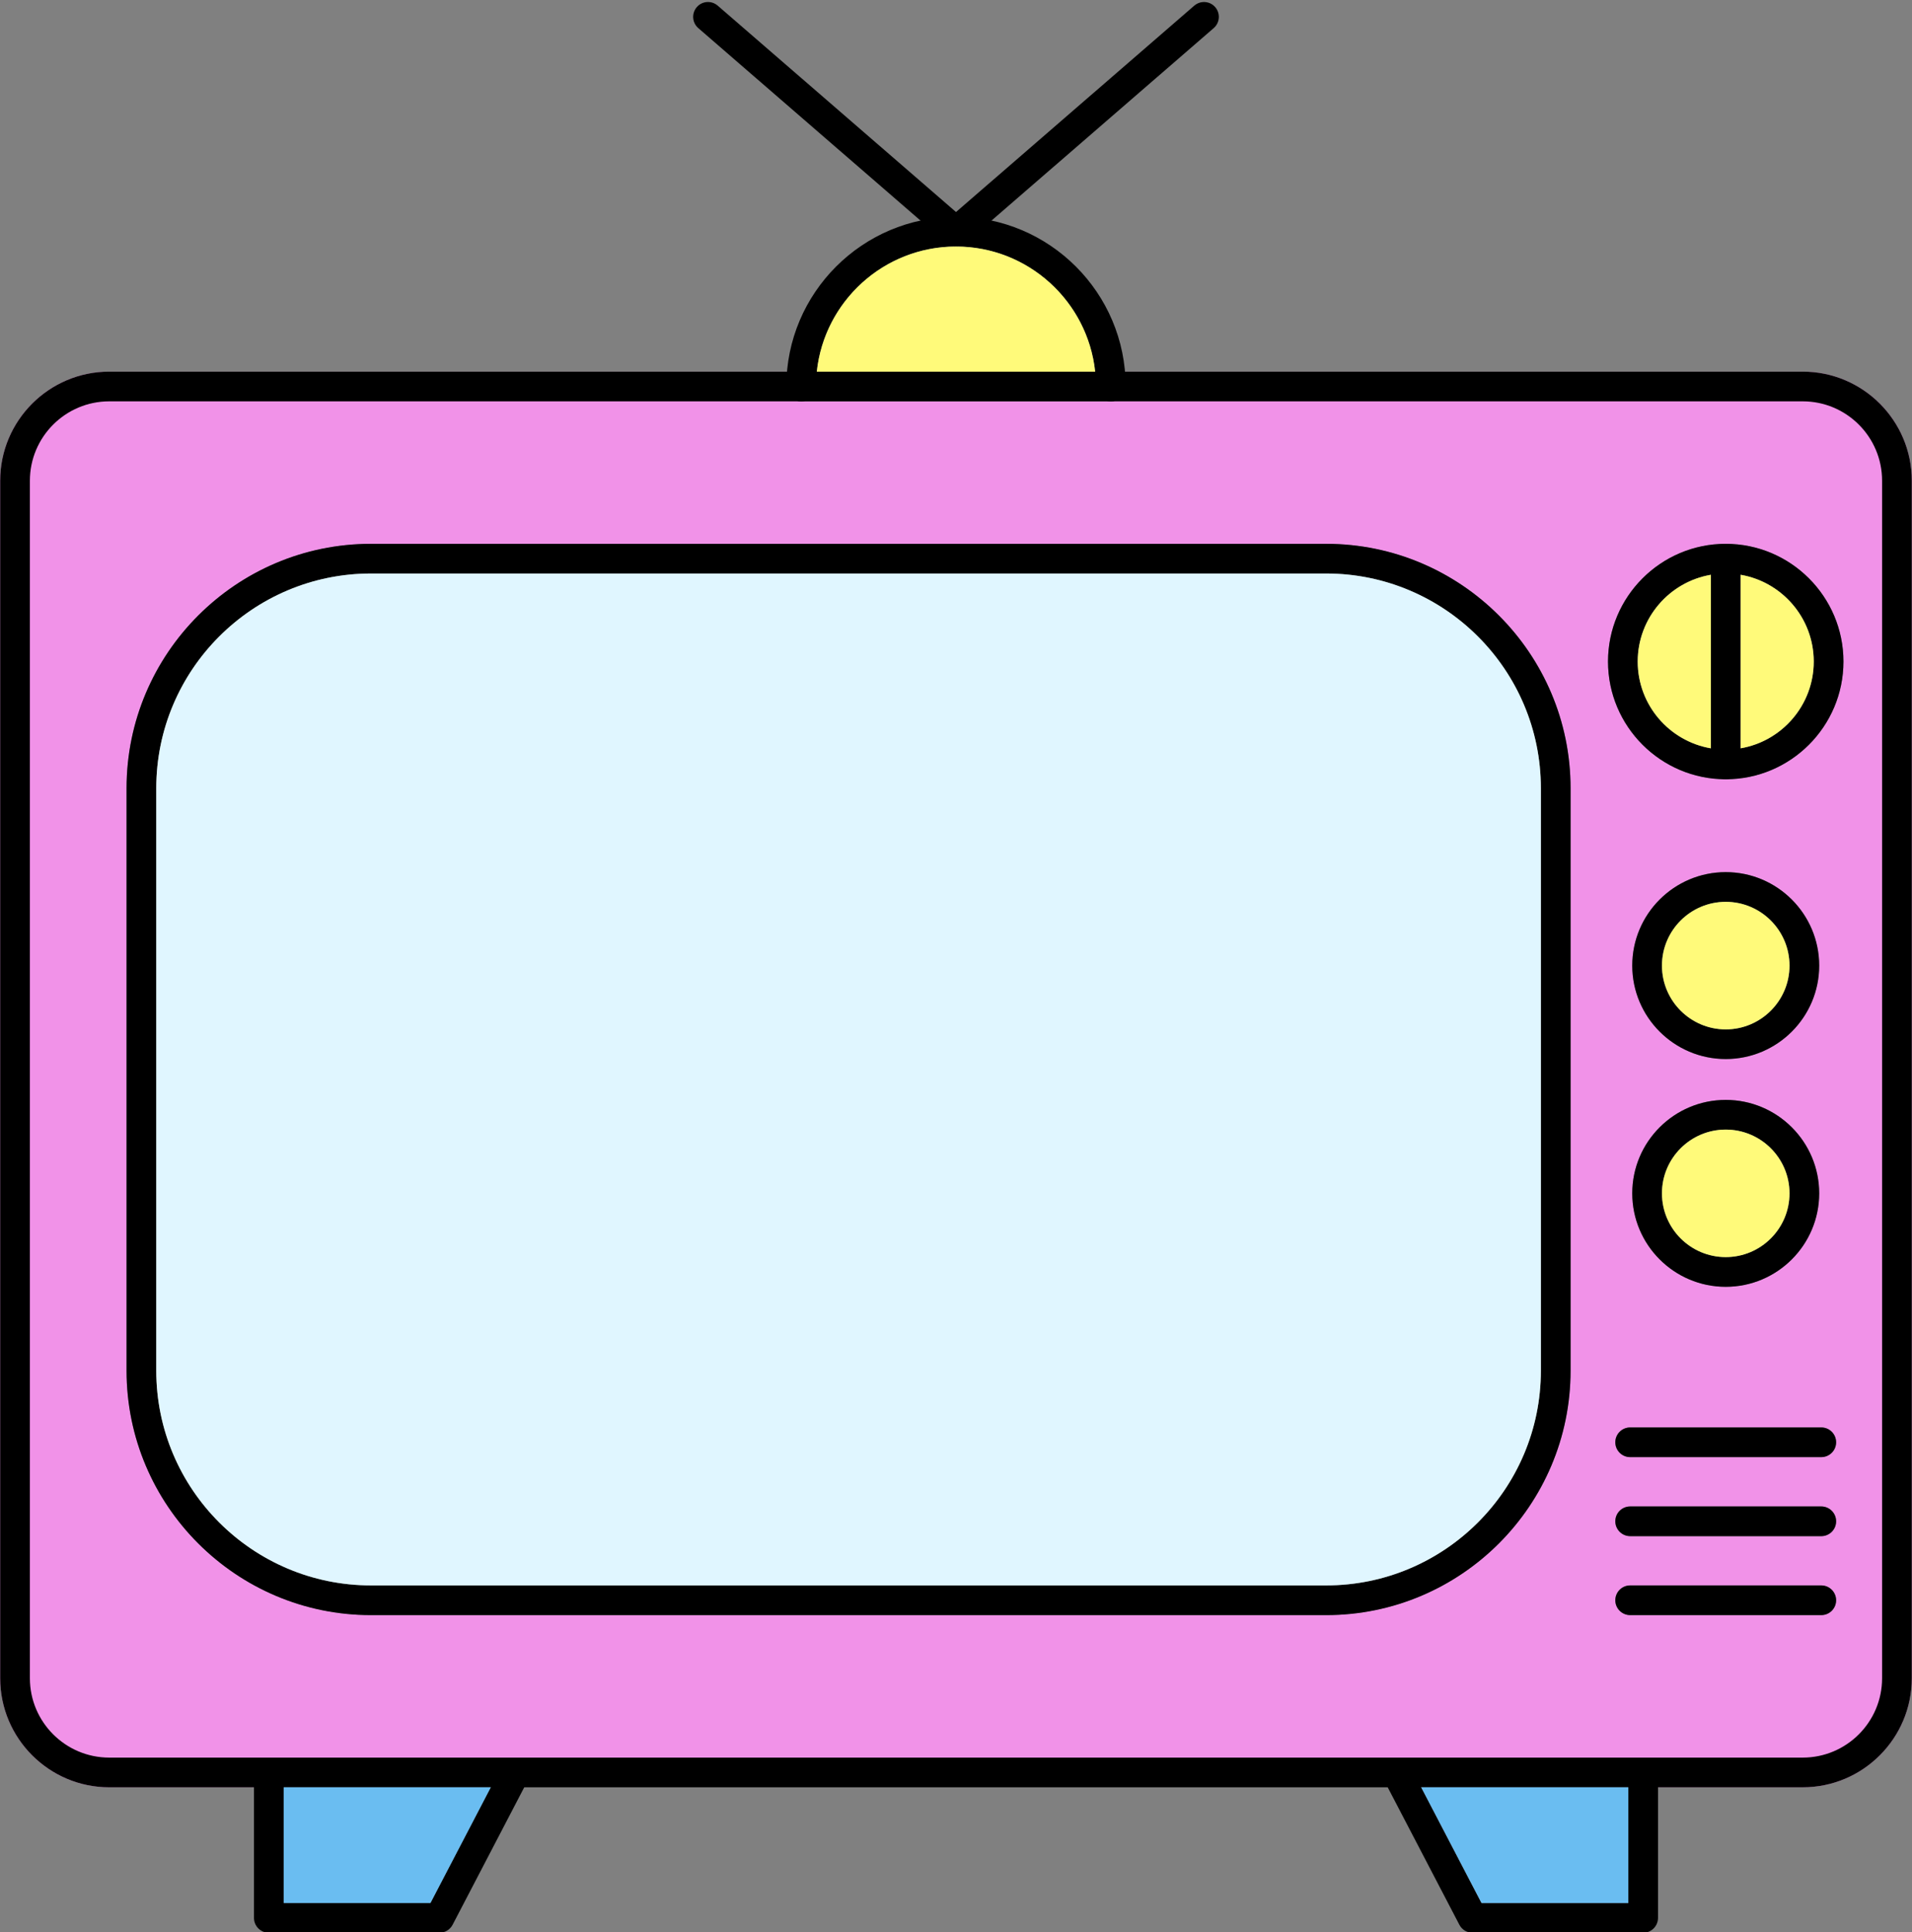
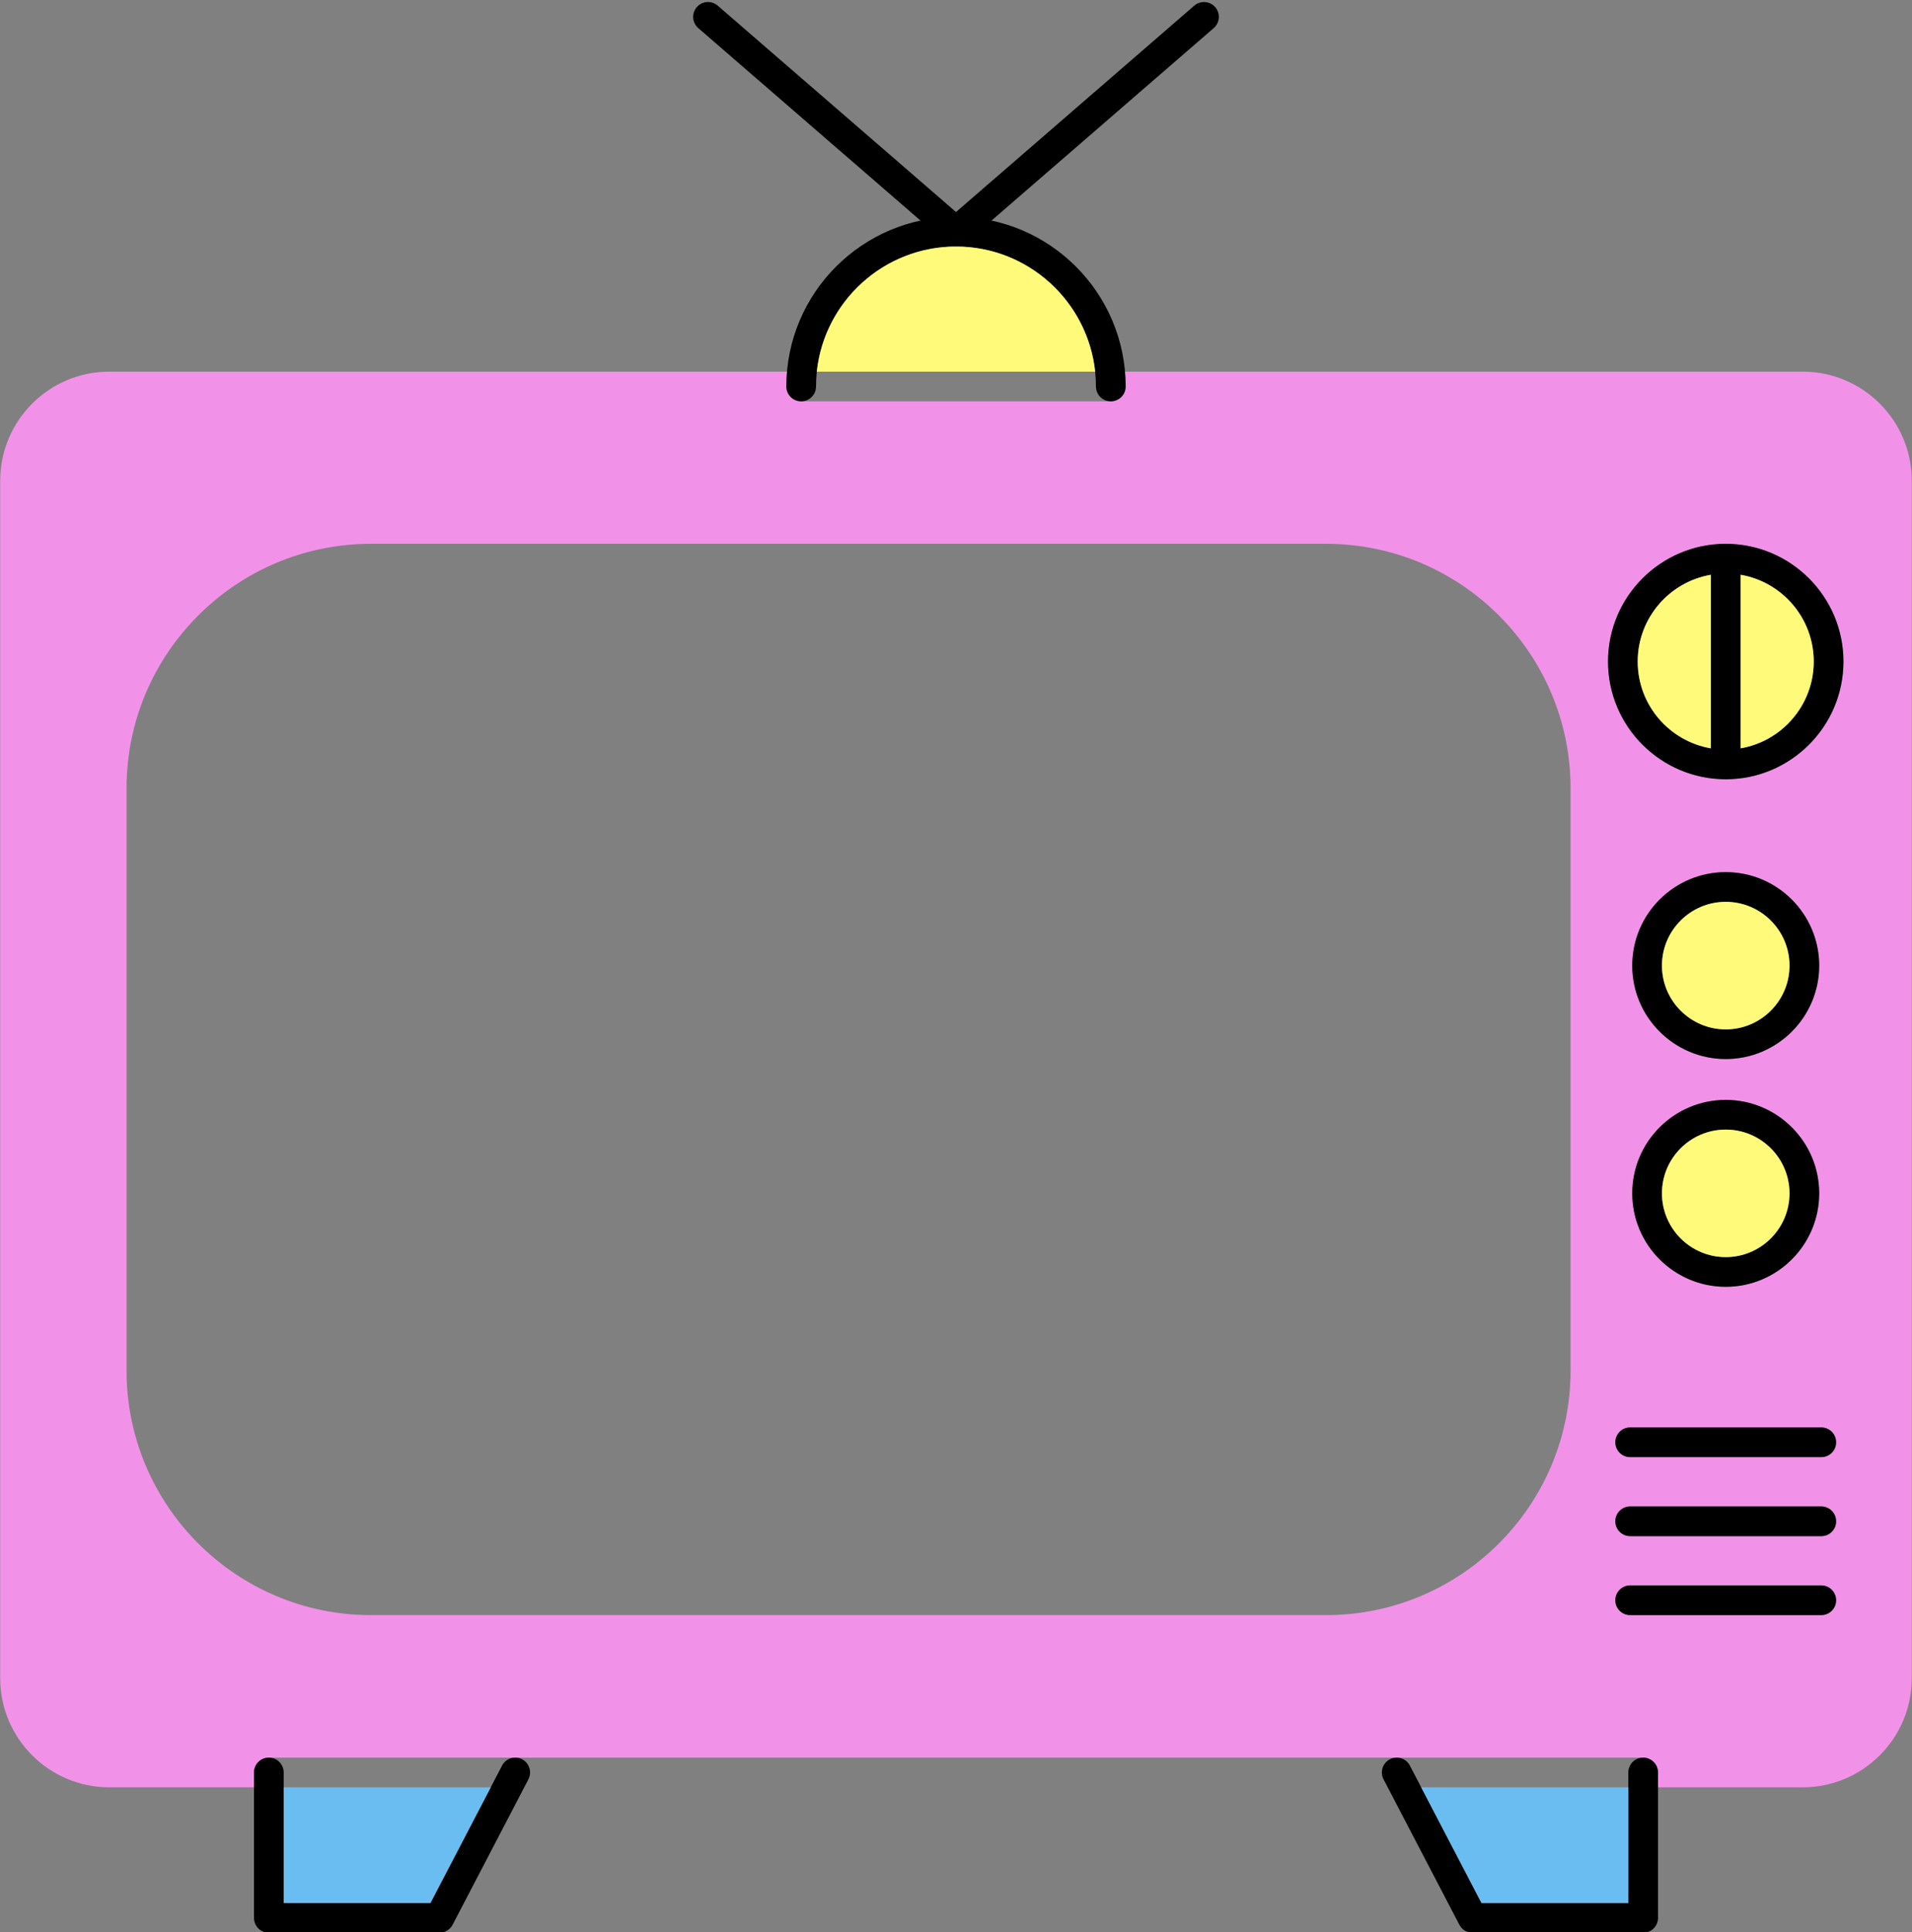
<svg xmlns="http://www.w3.org/2000/svg" clip-rule="evenodd" fill="#000000" fill-rule="evenodd" height="153.2" image-rendering="optimizeQuality" preserveAspectRatio="xMidYMid meet" shape-rendering="geometricPrecision" text-rendering="geometricPrecision" version="1" viewBox="10.9 10.0 151.6 153.2" width="151.6" zoomAndPan="magnify">
  <rect x="10.9" y="10.0" width="151.6" height="153.2" fill="#808080" stroke="none" />
  <g>
    <g>
      <g id="change1_1">
-         <path d="M32.216 149.35l108.968 0c0.65,-0 1.177,0.527 1.177,1.177l0 1.177 11.474 0c4.768,0 8.647,-3.879 8.647,-8.647l-0 -94.945c0,-4.768 -3.879,-8.647 -8.647,-8.647l-53.736 0c0.034,0.388 0.051,0.781 0.051,1.177 0,0.65 -0.527,1.177 -1.177,1.177l-24.528 0c-0.007,0 -0.014,0 -0.021,0 -0.007,0 -0.013,-0 -0.02,-0 -0,0 -0.001,0 -0.001,0 -0.64,-0.012 -1.156,-0.534 -1.156,-1.177 0,-0.397 0.017,-0.789 0.051,-1.177l-53.736 0c-4.768,0 -8.647,3.879 -8.647,8.647l-0 94.946c0,4.768 3.879,8.647 8.647,8.647l11.477 0 0 -1.178c0,-0.65 0.527,-1.177 1.177,-1.177zm83.833 -11.297l-75.735 0c-10.686,0 -19.379,-8.693 -19.379,-19.379l0 -46.179c0,-10.686 8.693,-19.379 19.379,-19.379l75.735 -0c10.686,0 19.379,8.693 19.379,19.379l0 46.179c0,10.686 -8.693,19.379 -19.379,19.379zm31.681 -26.03c-4.087,0 -7.411,-3.324 -7.411,-7.411 0,-4.085 3.324,-7.408 7.411,-7.408 4.087,-0 7.411,3.324 7.411,7.408 0,4.087 -3.324,7.411 -7.411,7.411zm7.577 26.03l-15.154 0c-0.65,0 -1.178,-0.527 -1.178,-1.177 0,-0.65 0.527,-1.177 1.177,-1.177l15.154 0c0.65,0 1.177,0.527 1.177,1.177 0,0.65 -0.527,1.177 -1.177,1.177zm0 -6.261l-15.154 0c-0.65,0 -1.178,-0.527 -1.178,-1.177 0,-0.65 0.527,-1.177 1.177,-1.177l15.154 -0c0.65,0 1.177,0.528 1.177,1.178 0,0.65 -0.527,1.177 -1.177,1.177zm0 -6.265l-15.154 0c-0.65,0 -1.178,-0.527 -1.178,-1.177 0,-0.65 0.527,-1.177 1.177,-1.177l15.154 0c0.65,0 1.177,0.527 1.177,1.177 0,0.65 -0.527,1.177 -1.177,1.177zm-7.577 -31.561c-4.087,0 -7.411,-3.324 -7.411,-7.408 0,-4.088 3.324,-7.411 7.411,-7.411 4.087,-0 7.411,3.324 7.411,7.411 0,4.084 -3.324,7.408 -7.411,7.408zm0 -22.182c-5.145,0 -9.334,-4.189 -9.334,-9.334 0,-5.149 4.189,-9.334 9.334,-9.334 -0.65,0 -1.177,0.527 -1.177,1.177l0 1.277 -0 13.759 0 1.277c0,0.65 0.528,1.177 1.177,1.177zm1.178 -2.454l-0 -13.759 0 -1.277c0,-0.65 -0.527,-1.178 -1.177,-1.177 5.145,-0 9.334,4.186 9.334,9.334 0,5.145 -4.189,9.334 -9.334,9.334 0.65,0 1.178,-0.527 1.178,-1.178l0 -1.277z" fill="#f192e8" />
+         <path d="M32.216 149.35l108.968 0c0.65,-0 1.177,0.527 1.177,1.177l0 1.177 11.474 0c4.768,0 8.647,-3.879 8.647,-8.647l-0 -94.945c0,-4.768 -3.879,-8.647 -8.647,-8.647l-53.736 0c0.034,0.388 0.051,0.781 0.051,1.177 0,0.65 -0.527,1.177 -1.177,1.177l-24.528 0c-0.007,0 -0.014,0 -0.021,0 -0.007,0 -0.013,-0 -0.02,-0 -0,0 -0.001,0 -0.001,0 -0.64,-0.012 -1.156,-0.534 -1.156,-1.177 0,-0.397 0.017,-0.789 0.051,-1.177l-53.736 0c-4.768,0 -8.647,3.879 -8.647,8.647l-0 94.946c0,4.768 3.879,8.647 8.647,8.647l11.477 0 0 -1.178c0,-0.65 0.527,-1.177 1.177,-1.177zm83.833 -11.297l-75.735 0c-10.686,0 -19.379,-8.693 -19.379,-19.379l0 -46.179c0,-10.686 8.693,-19.379 19.379,-19.379l75.735 -0c10.686,0 19.379,8.693 19.379,19.379l0 46.179c0,10.686 -8.693,19.379 -19.379,19.379zm31.681 -26.03c-4.087,0 -7.411,-3.324 -7.411,-7.411 0,-4.085 3.324,-7.408 7.411,-7.408 4.087,-0 7.411,3.324 7.411,7.408 0,4.087 -3.324,7.411 -7.411,7.411zm7.577 26.03l-15.154 0c-0.65,0 -1.178,-0.527 -1.178,-1.177 0,-0.65 0.527,-1.177 1.177,-1.177l15.154 0c0.65,0 1.177,0.527 1.177,1.177 0,0.65 -0.527,1.177 -1.177,1.177zm0 -6.261l-15.154 0c-0.65,0 -1.178,-0.527 -1.178,-1.177 0,-0.65 0.527,-1.177 1.177,-1.177l15.154 -0c0.65,0 1.177,0.528 1.177,1.178 0,0.65 -0.527,1.177 -1.177,1.177zm0 -6.265l-15.154 0c-0.65,0 -1.178,-0.527 -1.178,-1.177 0,-0.65 0.527,-1.177 1.177,-1.177l15.154 0c0.65,0 1.177,0.527 1.177,1.177 0,0.65 -0.527,1.177 -1.177,1.177m-7.577 -31.561c-4.087,0 -7.411,-3.324 -7.411,-7.408 0,-4.088 3.324,-7.411 7.411,-7.411 4.087,-0 7.411,3.324 7.411,7.411 0,4.084 -3.324,7.408 -7.411,7.408zm0 -22.182c-5.145,0 -9.334,-4.189 -9.334,-9.334 0,-5.149 4.189,-9.334 9.334,-9.334 -0.65,0 -1.177,0.527 -1.177,1.177l0 1.277 -0 13.759 0 1.277c0,0.65 0.528,1.177 1.177,1.177zm1.178 -2.454l-0 -13.759 0 -1.277c0,-0.65 -0.527,-1.178 -1.177,-1.177 5.145,-0 9.334,4.186 9.334,9.334 0,5.145 -4.189,9.334 -9.334,9.334 0.65,0 1.178,-0.527 1.178,-1.178l0 -1.277z" fill="#f192e8" />
      </g>
      <g id="change2_1">
-         <path d="M19.562 41.82c-3.468,0 -6.292,2.821 -6.292,6.293l0 94.945c0,3.471 2.824,6.292 6.292,6.292l134.274 -0c3.471,0 6.292,-2.821 6.292,-6.292l0 -94.946c0,-3.471 -2.821,-6.292 -6.292,-6.292l-134.274 -0zm134.274 109.885l-134.274 0c-4.768,0 -8.647,-3.879 -8.647,-8.647l0 -94.946c0,-4.768 3.879,-8.647 8.647,-8.647l134.274 -0c4.768,0 8.647,3.879 8.647,8.647l0 94.945c0,4.768 -3.879,8.647 -8.647,8.647z" fill="inherit" />
-       </g>
+         </g>
      <g id="change2_2">
-         <path d="M40.314 55.471c-9.389,0 -17.024,7.635 -17.024,17.024l0 46.179c0,9.389 7.635,17.024 17.024,17.024l75.735 0c9.389,0 17.024,-7.635 17.024,-17.024l0 -46.179c0,-9.389 -7.635,-17.024 -17.024,-17.024l-75.735 0zm75.735 82.582l-75.735 0c-10.686,0 -19.379,-8.693 -19.379,-19.379l0 -46.179c0,-10.686 8.693,-19.379 19.379,-19.379l75.735 -0c10.686,0 19.379,8.693 19.379,19.379l0 46.179c0,10.686 -8.693,19.379 -19.379,19.379z" fill="inherit" />
-       </g>
+         </g>
      <g id="change2_3">
        <path d="M155.308 125.527l-15.154 0c-0.65,0 -1.178,-0.527 -1.178,-1.177 0,-0.65 0.527,-1.177 1.177,-1.177l15.154 0c0.65,0 1.177,0.527 1.177,1.177 0,0.65 -0.527,1.177 -1.177,1.177z" fill="inherit" />
      </g>
      <g id="change2_4">
        <path d="M155.308 131.792l-15.154 0c-0.65,0 -1.178,-0.527 -1.178,-1.177 0,-0.65 0.527,-1.177 1.177,-1.177l15.154 -0c0.65,0 1.177,0.528 1.177,1.178 0,0.65 -0.527,1.177 -1.177,1.177z" fill="inherit" />
      </g>
      <g id="change2_5">
        <path d="M155.308 138.053l-15.154 0c-0.65,0 -1.178,-0.527 -1.178,-1.177 0,-0.65 0.527,-1.177 1.177,-1.177l15.154 0c0.65,0 1.177,0.527 1.177,1.177 0,0.65 -0.527,1.177 -1.177,1.177z" fill="inherit" />
      </g>
      <g id="change2_6">
        <path d="M147.731 55.471c-3.848,0 -6.979,3.131 -6.979,6.979 0,3.848 3.131,6.979 6.979,6.979 3.848,-0 6.979,-3.131 6.979,-6.979 0,-3.848 -3.131,-6.979 -6.979,-6.979zm0 16.313c-5.145,0 -9.334,-4.189 -9.334,-9.334 0,-5.149 4.189,-9.334 9.334,-9.334 5.145,-0 9.334,4.186 9.334,9.334 0,5.145 -4.189,9.334 -9.334,9.334z" fill="inherit" />
      </g>
      <g id="change2_7">
        <path d="M147.731 71.784c-0.65,0 -1.177,-0.527 -1.177,-1.177l0 -16.313c0,-0.65 0.527,-1.177 1.177,-1.177 0.65,-0 1.177,0.527 1.177,1.177l0 16.312c0,0.65 -0.528,1.178 -1.178,1.178z" fill="inherit" />
      </g>
      <g id="change2_8">
        <path d="M45.742 163.237l-13.526 0c-0.65,0 -1.178,-0.527 -1.178,-1.177l0 -11.533c0,-0.65 0.527,-1.177 1.177,-1.177 0.65,-0 1.177,0.527 1.177,1.177l0 10.355 11.634 0 5.682 -10.898c0.3,-0.577 1.012,-0.8 1.588,-0.5 0.577,0.3 0.8,1.012 0.5,1.588l-6.01 11.532c-0.203,0.39 -0.607,0.632 -1.046,0.632z" fill="inherit" />
      </g>
      <g id="change2_9">
        <path d="M141.184 163.237l-13.528 0c-0.438,0 -0.84,-0.242 -1.043,-0.631l-6.013 -11.533c-0.3,-0.577 -0.077,-1.288 0.5,-1.588 0.577,-0.301 1.288,-0.077 1.588,0.5l5.682 10.898 11.637 0 0 -10.355c0,-0.65 0.527,-1.177 1.177,-1.177 0.65,-0 1.177,0.527 1.177,1.177l0 11.532c0,0.65 -0.528,1.178 -1.178,1.178z" fill="inherit" />
      </g>
      <g id="change2_10">
        <path d="M86.699 29.545c-0.273,0 -0.549,-0.095 -0.77,-0.288l-19.664 -17.03c-0.49,-0.426 -0.543,-1.168 -0.117,-1.662 0.423,-0.491 1.168,-0.543 1.659,-0.117l19.665 17.03c0.491,0.426 0.543,1.169 0.116,1.659 -0.233,0.27 -0.558,0.408 -0.889,0.407z" fill="inherit" />
      </g>
      <g id="change2_11">
        <path d="M86.699 29.545c-0.328,0 -0.656,-0.138 -0.889,-0.407 -0.426,-0.491 -0.374,-1.233 0.12,-1.659l19.661 -17.03c0.494,-0.426 1.236,-0.374 1.662,0.117 0.426,0.493 0.371,1.236 -0.12,1.662l-19.661 17.03c-0.224,0.193 -0.5,0.288 -0.773,0.288z" fill="inherit" />
      </g>
      <g id="change2_12">
        <path d="M98.973 41.82c-0.65,0 -1.177,-0.527 -1.177,-1.177 0,-6.12 -4.977,-11.097 -11.097,-11.097 -6.117,-0 -11.097,4.977 -11.097,11.097 0,0.65 -0.527,1.177 -1.177,1.177 -0.65,-0 -1.177,-0.527 -1.177,-1.177 0,-7.418 6.035,-13.452 13.452,-13.452 7.418,0 13.452,6.035 13.452,13.452 0,0.65 -0.527,1.177 -1.177,1.177z" fill="inherit" />
      </g>
      <g id="change2_13">
        <path d="M147.731 81.501c-2.787,0 -5.056,2.266 -5.056,5.056 0,2.787 2.269,5.056 5.056,5.056 2.787,-0 5.056,-2.269 5.056,-5.056 0,-2.791 -2.269,-5.056 -5.056,-5.056zm0 12.464c-4.087,0 -7.411,-3.324 -7.411,-7.408 0,-4.088 3.324,-7.411 7.411,-7.411 4.087,-0 7.411,3.324 7.411,7.411 0,4.084 -3.324,7.408 -7.411,7.408z" fill="inherit" />
      </g>
      <g id="change2_14">
        <path d="M147.731 99.559c-2.787,0 -5.056,2.266 -5.056,5.053 0,2.79 2.269,5.056 5.056,5.056 2.787,-0 5.056,-2.266 5.056,-5.056 0,-2.788 -2.269,-5.053 -5.056,-5.053zm0 12.465c-4.087,0 -7.411,-3.324 -7.411,-7.411 0,-4.085 3.324,-7.408 7.411,-7.408 4.087,-0 7.411,3.324 7.411,7.408 0,4.087 -3.324,7.411 -7.411,7.411z" fill="inherit" />
      </g>
      <g id="change3_1">
-         <path d="M133.074 118.674l0 -46.179c0,-9.389 -7.635,-17.024 -17.024,-17.024l-75.735 0c-9.389,0 -17.024,7.635 -17.024,17.024l0 46.179c0,9.389 7.635,17.024 17.024,17.024l75.735 0c9.389,0 17.024,-7.635 17.024,-17.024z" fill="#e0f6ff" />
-       </g>
+         </g>
      <g id="change4_1">
        <path d="M75.663 39.465l22.07 -0c-0.59,-5.569 -5.312,-9.919 -11.035,-9.919 -5.72,-0 -10.445,4.351 -11.035,9.92z" fill="#fffa7a" />
      </g>
      <g id="change4_2">
        <path d="M146.553 55.571c-3.289,0.561 -5.802,3.433 -5.802,6.88 0,3.447 2.512,6.318 5.801,6.88l0 -13.759z" fill="#fffa7a" />
      </g>
      <g id="change4_3">
        <path d="M148.908 55.571l0 13.759c3.289,-0.561 5.801,-3.433 5.801,-6.88 0,-3.447 -2.512,-6.318 -5.801,-6.88z" fill="#fffa7a" />
      </g>
      <g id="change4_4">
        <path d="M152.787 86.558c0,-2.791 -2.269,-5.056 -5.056,-5.056 -2.787,0 -5.056,2.266 -5.056,5.056 0,2.787 2.269,5.056 5.056,5.056 2.787,-0 5.056,-2.269 5.056,-5.056z" fill="#fffa7a" />
      </g>
      <g id="change4_5">
        <path d="M152.787 104.612c0,-2.788 -2.269,-5.053 -5.056,-5.053 -2.787,0 -5.056,2.266 -5.056,5.053 0,2.79 2.269,5.056 5.056,5.056 2.787,-0 5.056,-2.266 5.056,-5.056z" fill="#fffa7a" />
      </g>
      <g id="change5_1">
        <path d="M45.027 160.882L49.812 151.705 33.394 151.705 33.394 160.882z" fill="#6abdf1" />
      </g>
      <g id="change5_2">
        <path d="M123.585 151.705L128.37 160.882 140.007 160.882 140.007 151.705z" fill="#6abdf1" />
      </g>
    </g>
  </g>
  <path d="M0 0H173.397V173.397H0z" fill="none" />
</svg>